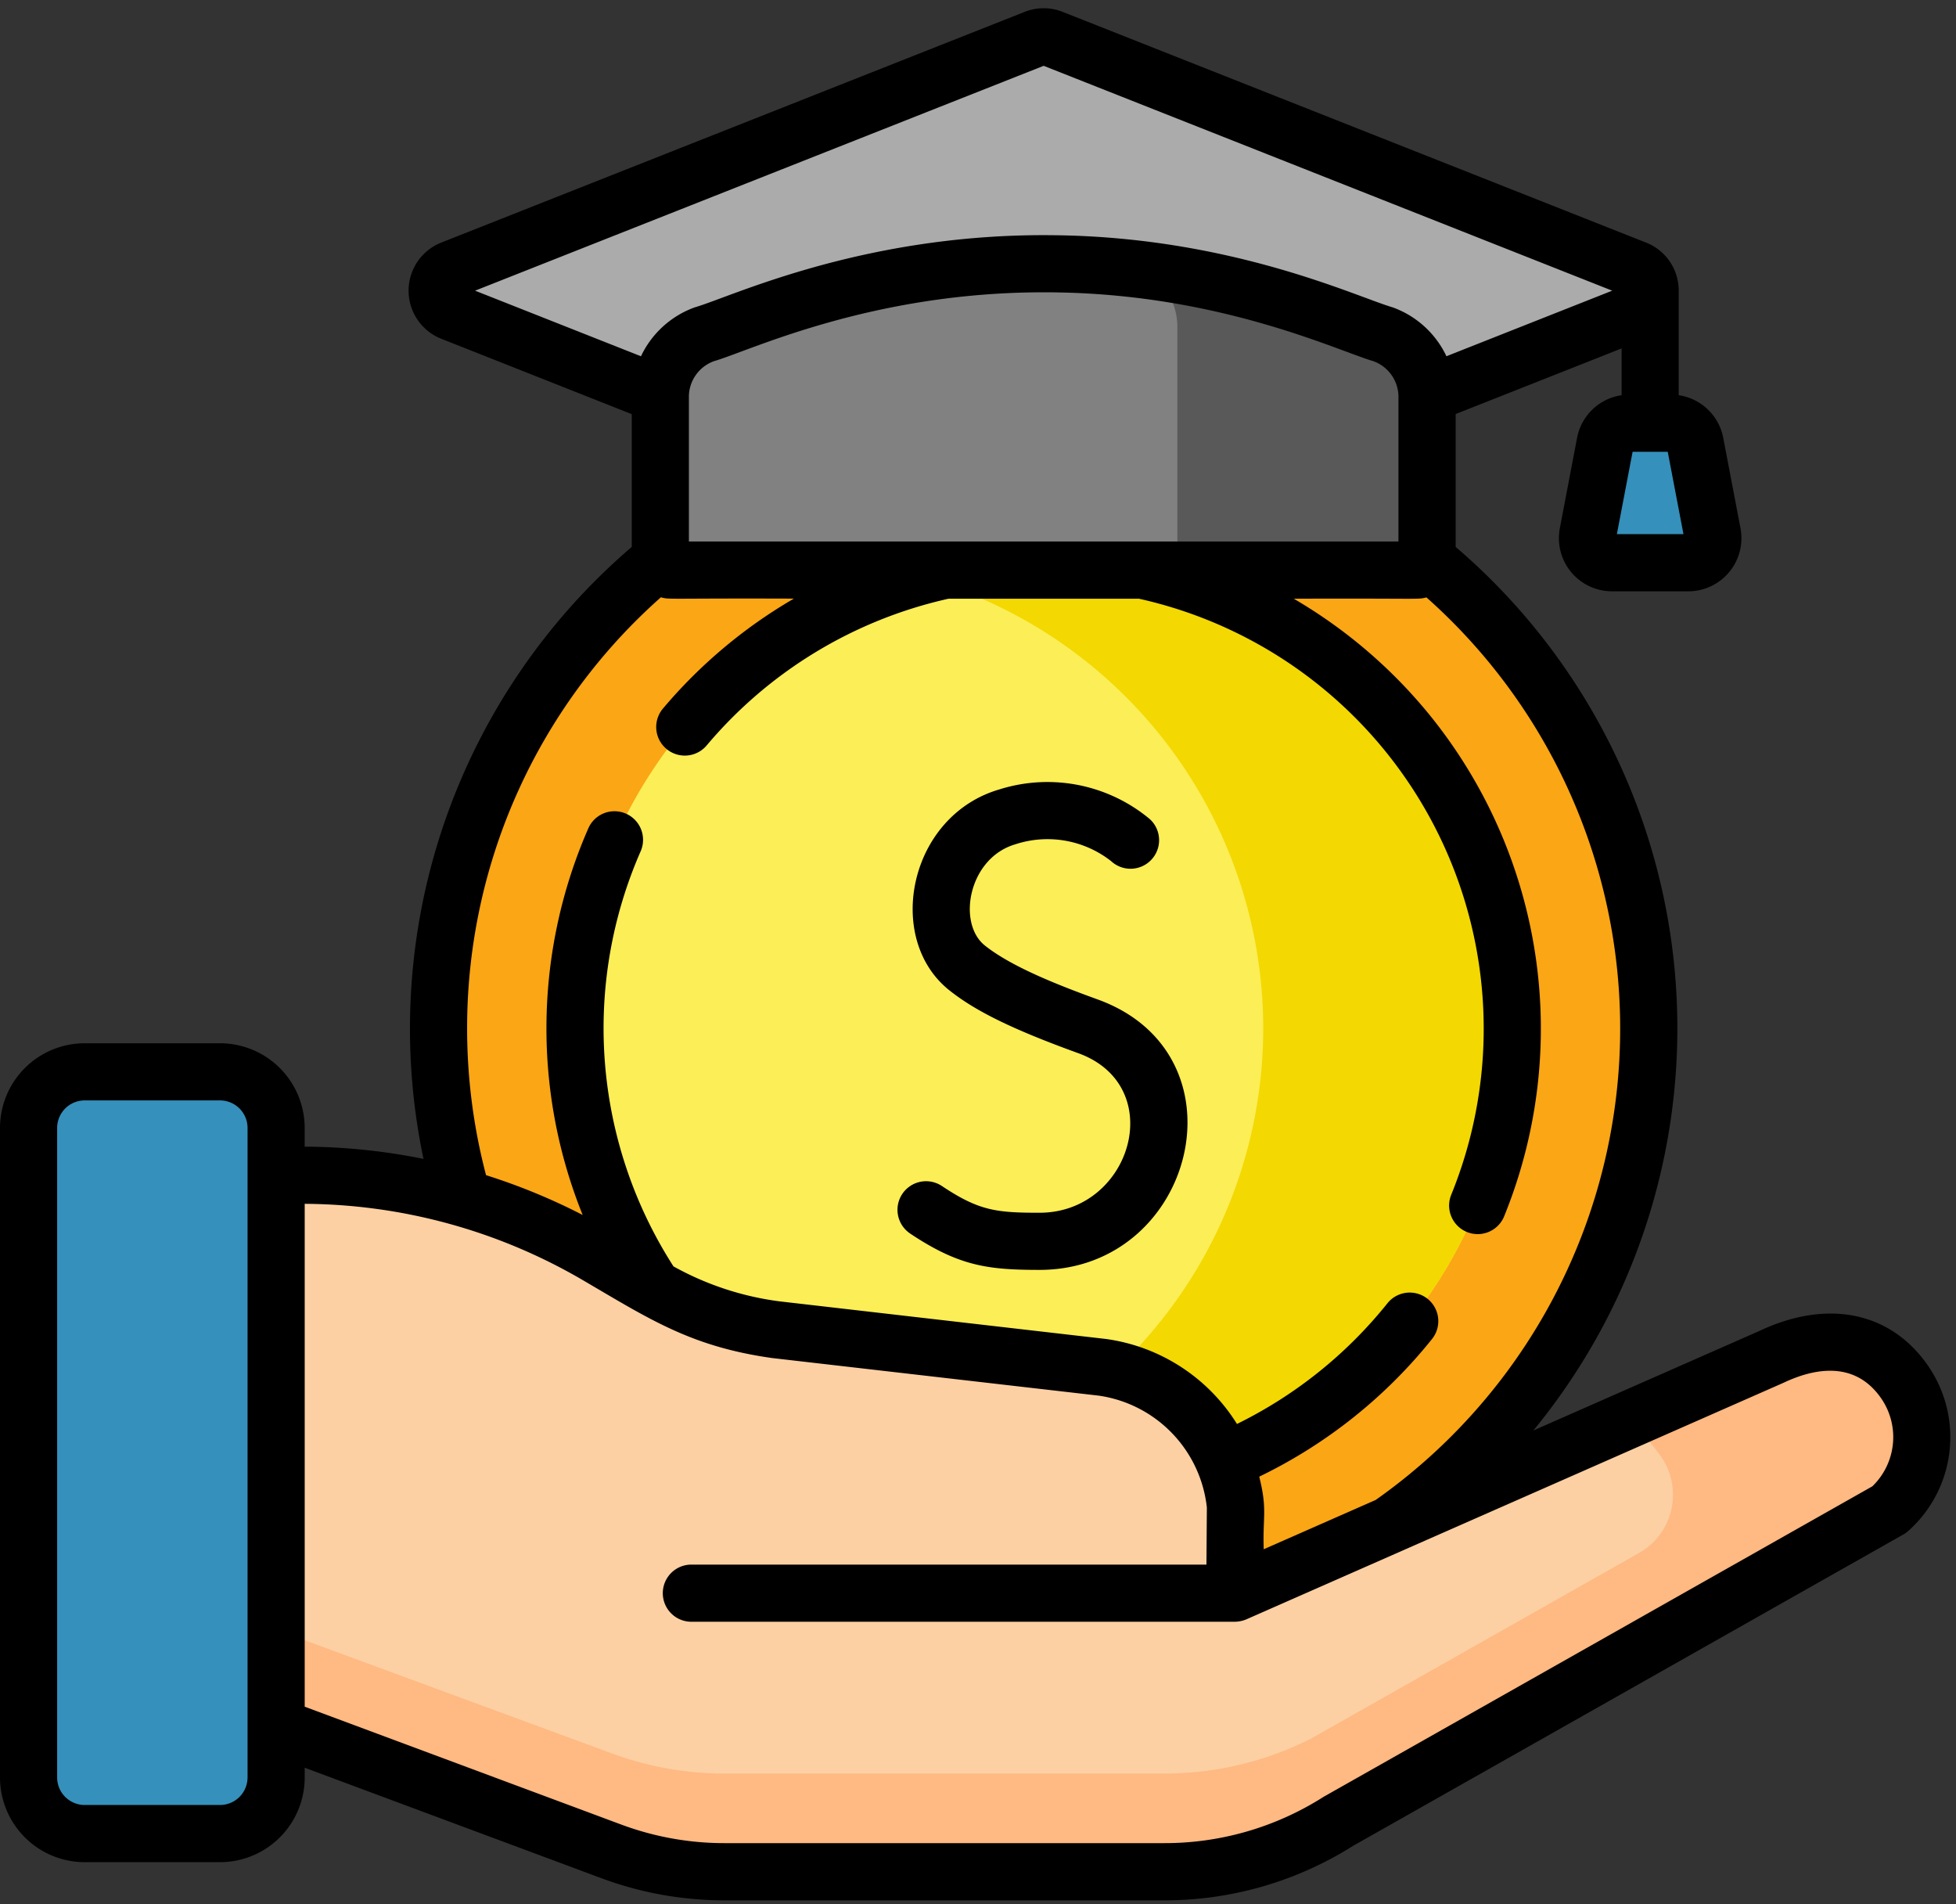
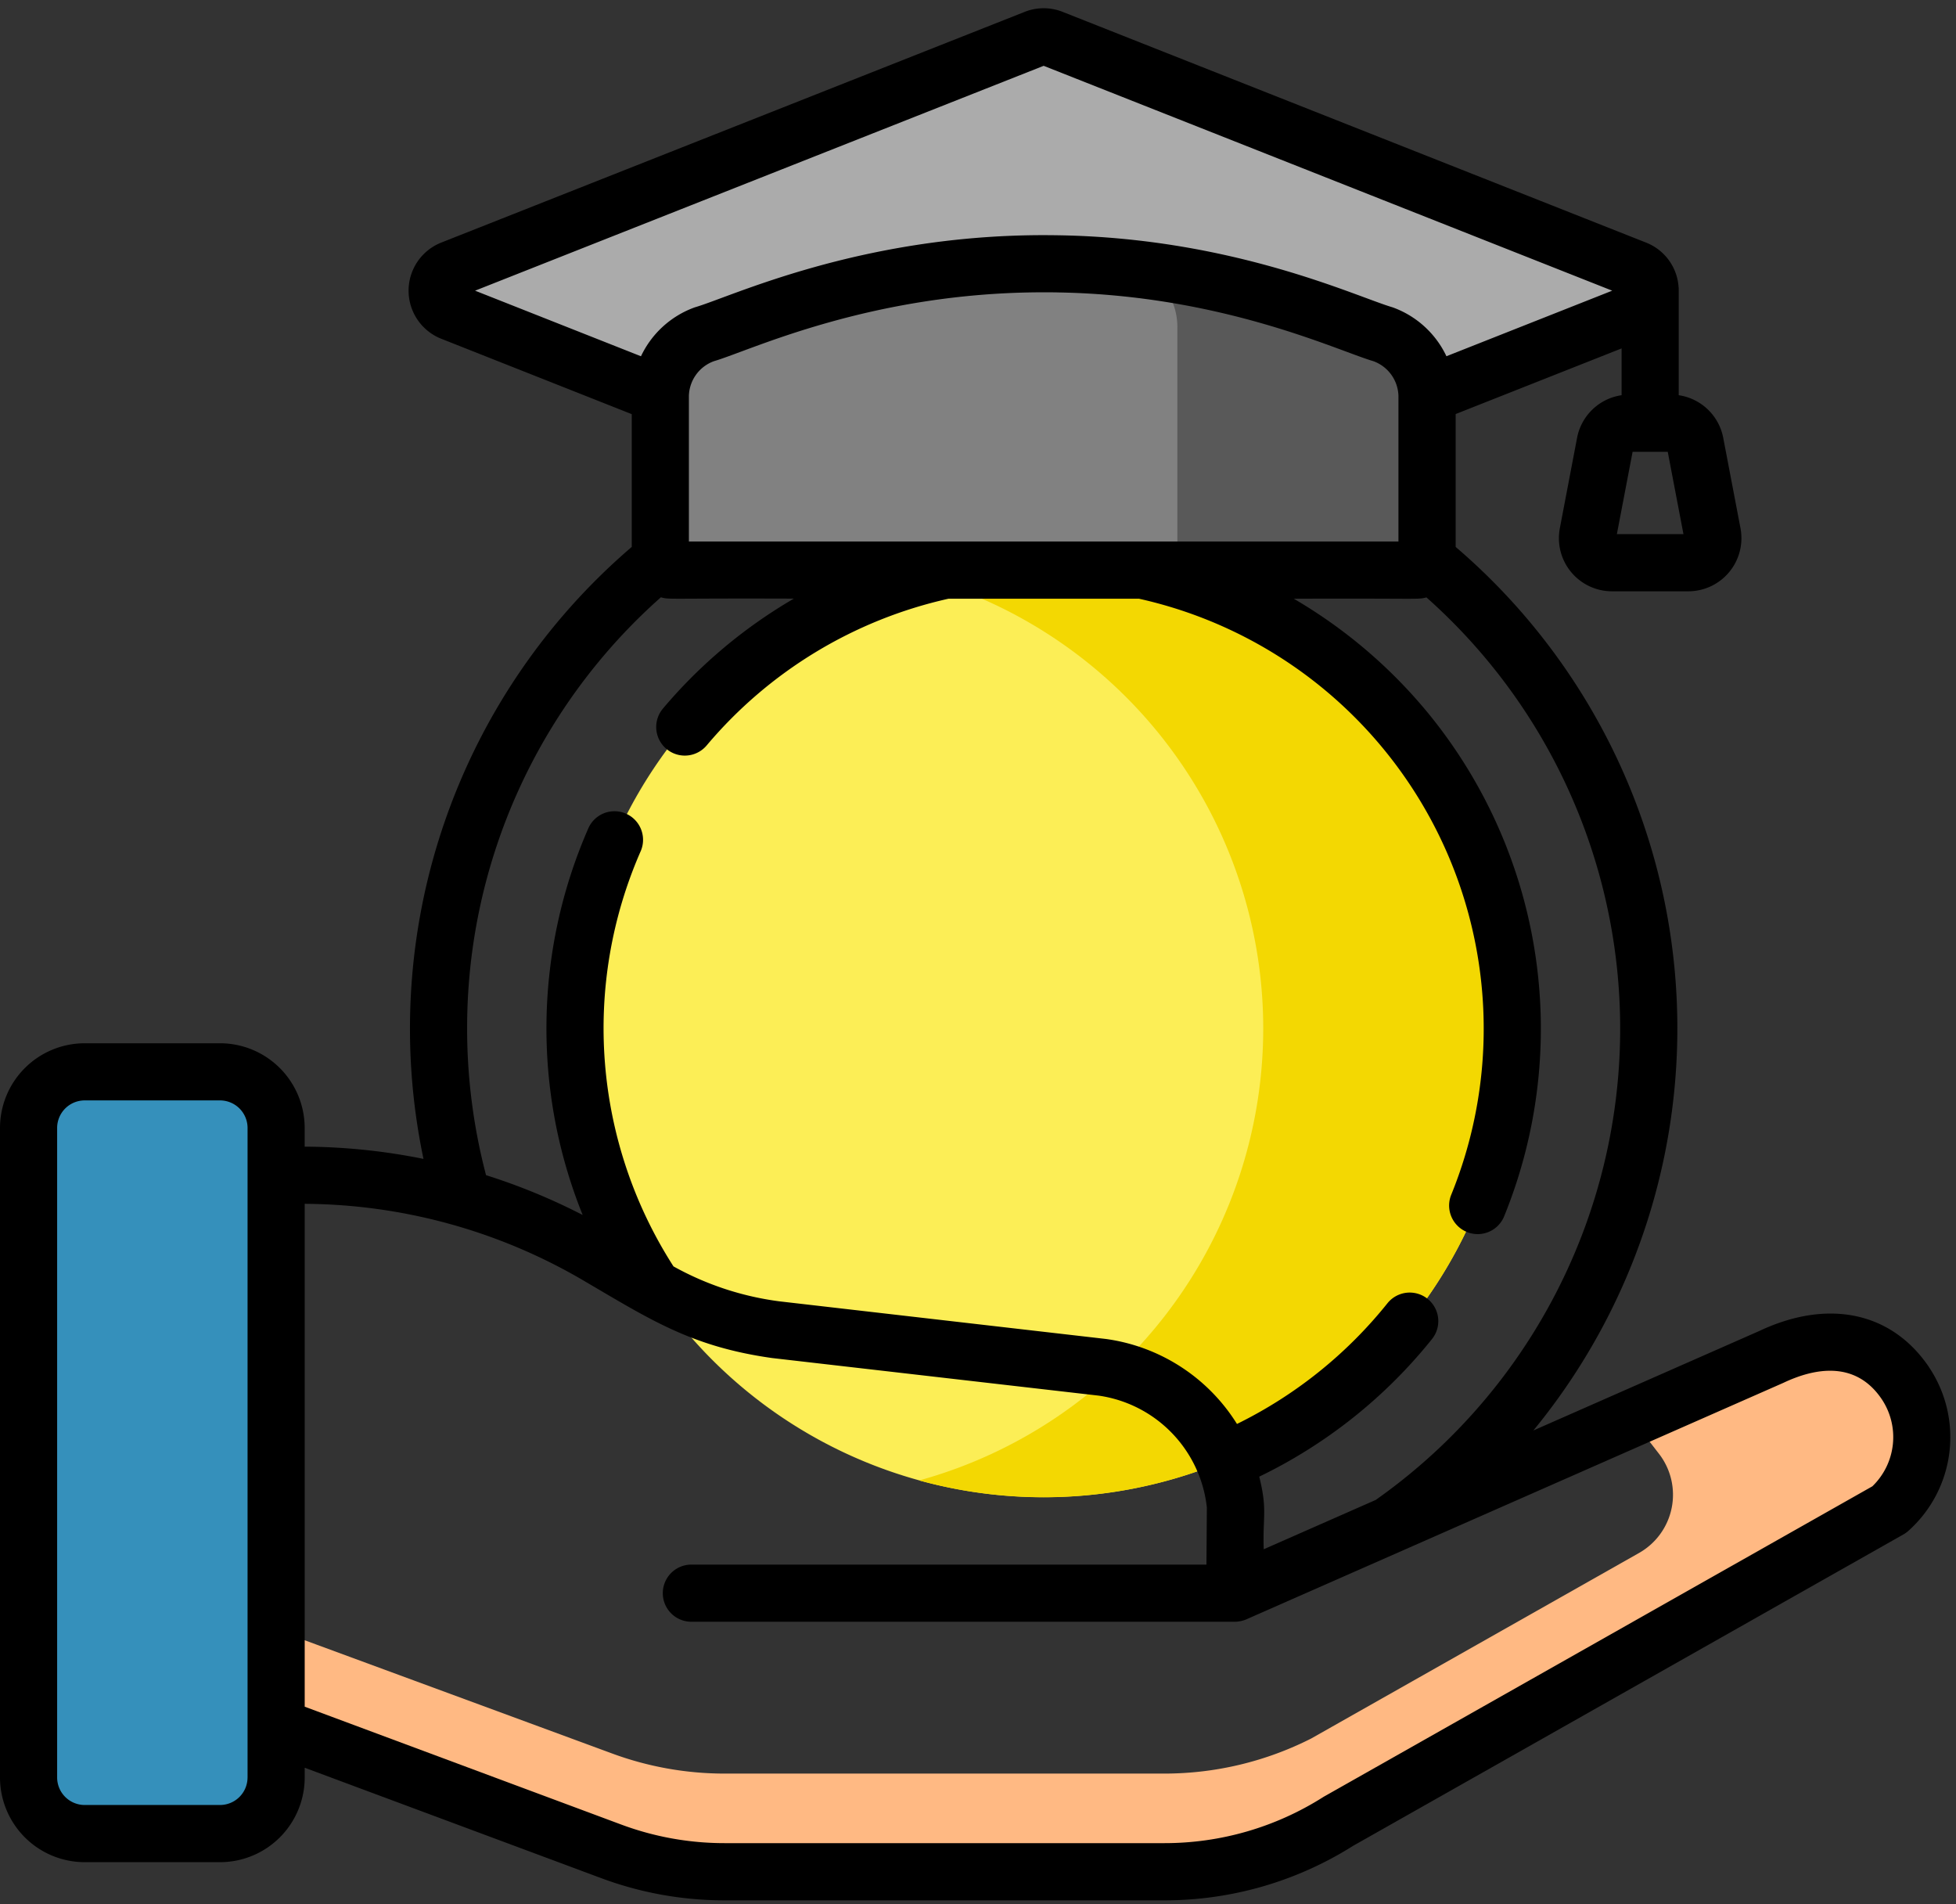
<svg xmlns="http://www.w3.org/2000/svg" width="150" height="146" viewBox="0 0 150 146">
  <rect x="0" y="0" width="150" height="146" fill="#333333" stroke="none" />
  <defs>
    <clipPath id="clip-path">
      <rect id="Rectangle_4597" data-name="Rectangle 4597" width="150" height="146" transform="translate(0 0)" fill="none" />
    </clipPath>
  </defs>
  <g id="Group_112532" data-name="Group 112532" transform="translate(0 0.361)">
    <g id="Group_112529" data-name="Group 112529" transform="translate(0 -0.361)">
      <g id="Group_112528" data-name="Group 112528" clip-path="url(#clip-path)">
-         <path id="Path_93009" data-name="Path 93009" d="M320.285,93.16h-5.853a1.883,1.883,0,0,1-1.849-2.236l1.324-6.933a1.881,1.881,0,0,1,1.849-1.529h3.206a1.881,1.881,0,0,1,1.849,1.529l1.323,6.933a1.883,1.883,0,0,1-1.849,2.236" transform="translate(-190.812 -50.015)" fill="#3590bb" />
        <path id="Path_93010" data-name="Path 93010" d="M131.929,6.532,87.193,24.219a1.774,1.774,0,0,0,0,3.3l24.575,9.716a56.609,56.609,0,0,0,41.628,0l24.575-9.716a1.774,1.774,0,0,0,0-3.3L133.234,6.532a1.773,1.773,0,0,0-1.305,0" transform="translate(-52.546 -3.584)" fill="#ababab" />
-         <path id="Path_93011" data-name="Path 93011" d="M179.154,128.866a46.4,46.4,0,1,1-13.592-32.814,46.4,46.4,0,0,1,13.592,32.814" transform="translate(-52.713 -50.015)" fill="#fba615" />
        <path id="Path_93012" data-name="Path 93012" d="M185.093,145.271a35.939,35.939,0,1,1-35.939-35.939,35.94,35.94,0,0,1,35.939,35.939" transform="translate(-69.118 -66.42)" fill="#fcee56" />
        <path id="Path_93013" data-name="Path 93013" d="M190.795,109.334a35.951,35.951,0,0,0-9.846,1.283,35.949,35.949,0,0,1,.011,69.309,35.942,35.942,0,1,0,9.835-70.592" transform="translate(-110.47 -66.42)" fill="#f3d802" />
        <path id="Path_93014" data-name="Path 93014" d="M188,74.559H130.82a.812.812,0,0,1-.812-.812V61.281a5.1,5.1,0,0,1,3.388-4.806l4.441-1.584a64.3,64.3,0,0,1,21.508-3.821c.425,0,.848,0,1.272.011a64,64,0,0,1,20.318,3.8l4.487,1.6a5.1,5.1,0,0,1,3.389,4.8V73.746a.813.813,0,0,1-.812.812" transform="translate(-79.37 -30.851)" fill="#818181" />
        <path id="Path_93015" data-name="Path 93015" d="M243.724,57.249l-4.487-1.6a65.877,65.877,0,0,0-13.73-3.312,5.1,5.1,0,0,1,2.455,4.357V75.332H246.3a.812.812,0,0,0,.811-.812V62.054a5.1,5.1,0,0,0-3.389-4.8" transform="translate(-137.673 -31.624)" fill="#595959" />
-         <path id="Path_93016" data-name="Path 93016" d="M173.261,246.4c-2.295-3.371-6.091-3.959-10.267-1.982l-41.133,18.112.049-6.675A11.949,11.949,0,0,0,111.7,245.212l-25.049-2.883c-5.779-.819-8.666-2.754-13.7-5.7a44.9,44.9,0,0,0-22.668-6.144H48.338l-3.846,5.071v30.925l3.846,6.279,25.7,9.564a24.922,24.922,0,0,0,8.69,1.566h33.743a24.9,24.9,0,0,0,13.336-3.871l42.25-23.9a7.416,7.416,0,0,0,1.207-9.716" transform="translate(-27.162 -140.383)" fill="#fcd0a3" />
        <path id="Path_93017" data-name="Path 93017" d="M173.261,266.476c-2.295-3.371-6.091-3.959-10.267-1.982l-10.707,4.713,2.1,2.714a5.129,5.129,0,0,1-1.529,7.6L129.8,292.567v0l-2.086,1.181a24.908,24.908,0,0,1-11.25,2.689H82.725a24.891,24.891,0,0,1-8.69-1.566l-29.543-10.88v2.565l3.846,6.279,25.7,9.564a24.921,24.921,0,0,0,8.69,1.566h33.743a24.9,24.9,0,0,0,13.336-3.871l42.25-23.9a7.416,7.416,0,0,0,1.207-9.716" transform="translate(-27.162 -160.456)" fill="#ffb983" />
        <path id="Path_93018" data-name="Path 93018" d="M24.61,264.238a4.3,4.3,0,0,1-4.3,4.3H9.926a4.3,4.3,0,0,1-4.3-4.3v-49.8a4.3,4.3,0,0,1,4.3-4.3H20.307a4.3,4.3,0,0,1,4.3,4.3Z" transform="translate(-3.434 -127.964)" fill="#3590bb" />
      </g>
    </g>
    <g id="Group_112531" data-name="Group 112531" transform="translate(0 -0.361)">
      <g id="Group_112530" data-name="Group 112530" clip-path="url(#clip-path)">
-         <path id="Path_93019" data-name="Path 93019" d="M177.711,187.752c3.747,2.5,5.989,2.771,9.878,2.775h.018c11.935,0,16.079-16.526,4.473-20.733-3.146-1.141-6.635-2.526-8.659-4.138-2.148-1.713-1.255-6.708,2.337-7.759a7.909,7.909,0,0,1,7.344,1.288,2.19,2.19,0,0,0,2.982-3.209,12.257,12.257,0,0,0-11.556-2.285c-6.946,2.031-8.814,11.423-3.84,15.391,2.031,1.619,4.9,3.019,9.9,4.831,6.936,2.515,4.09,12.233-2.979,12.233h-.012c-3.324,0-4.636-.164-7.455-2.04a2.191,2.191,0,1,0-2.429,3.647" transform="translate(-107.896 -93.164)" />
        <path id="Path_93020" data-name="Path 93020" d="M147.91,104.935c-2.859-4.2-7.714-5.227-12.987-2.744l-17.333,7.631a48.566,48.566,0,0,0-5.959-67.741V31.892l12.724-5.032v3.588a4.075,4.075,0,0,0-3.413,3.264l-1.322,6.933a4.073,4.073,0,0,0,4,4.837h5.853a4.074,4.074,0,0,0,4-4.837l-1.324-6.933a4.075,4.075,0,0,0-3.413-3.264V22.361c0-.07,0-.14-.011-.207a3.94,3.94,0,0,0-2.5-3.41L81.494,1.058a3.944,3.944,0,0,0-2.917,0L33.841,18.745a3.965,3.965,0,0,0,0,7.375L48.447,31.9v10.18A48.607,48.607,0,0,0,32.476,89a47.088,47.088,0,0,0-9.111-.939V86.626a6.5,6.5,0,0,0-6.492-6.492H6.492A6.5,6.5,0,0,0,0,86.626v49.8a6.5,6.5,0,0,0,6.492,6.494H16.873a6.5,6.5,0,0,0,6.494-6.494v-.746l22.742,8.466a27.04,27.04,0,0,0,9.454,1.7H89.306a27.075,27.075,0,0,0,14.462-4.18l42.2-23.874a2.236,2.236,0,0,0,.375-.269,9.629,9.629,0,0,0,1.564-12.587M52.829,41.665V30.579c0-.023,0-.046,0-.07a2.914,2.914,0,0,1,1.929-2.673c2.717-.784,11.956-5.266,25.217-5.278.408,0,.819,0,1.229.011,12.545.225,21.359,4.462,24.108,5.267a2.916,2.916,0,0,1,1.931,2.681c0,.02,0,.039,0,.061V41.665Zm71.164-.564,1.207-6.316h2.694L129.1,41.1ZM80.036,5.193l43.6,17.24L110.923,27.46a7.3,7.3,0,0,0-4.135-3.752c-2.752-.8-12.123-5.281-25.5-5.52-.438-.008-.878-.012-1.313-.012-14.13.014-23.966,4.753-26.684,5.532a7.3,7.3,0,0,0-4.137,3.754L36.432,22.433ZM35.823,78.643a44.1,44.1,0,0,1,14.857-32.7c.706.187.3.065,10.2.1a38.305,38.305,0,0,0-10.04,8.429A2.191,2.191,0,0,0,54.192,57.3a33.9,33.9,0,0,1,18.551-11.25h14.6a33.776,33.776,0,0,1,23.941,45.716,2.191,2.191,0,0,0,4.056,1.658,38.173,38.173,0,0,0-5.681-38.428,38.33,38.33,0,0,0-10.445-8.946c9.88-.038,9.474.082,10.176-.1a44.207,44.207,0,0,1-3.895,69.2l-8.583,3.779c-.091-2.5.3-3-.345-5.567a38.353,38.353,0,0,0,13.26-10.564,2.191,2.191,0,0,0-3.422-2.737,33.977,33.977,0,0,1-11.545,9.261,14.105,14.105,0,0,0-10.021-6.512l-.056-.007L59.764,99.92a22.726,22.726,0,0,1-8.117-2.679,33.782,33.782,0,0,1-2.5-31.866A2.191,2.191,0,0,0,45.142,63.6,38.215,38.215,0,0,0,44.684,93.3a47.2,47.2,0,0,0-7.411-3.053,44.271,44.271,0,0,1-1.45-11.6m-16.84,57.779a2.112,2.112,0,0,1-2.11,2.11H6.492a2.112,2.112,0,0,1-2.11-2.11v-49.8a2.112,2.112,0,0,1,2.11-2.11H16.873a2.113,2.113,0,0,1,2.112,2.11v49.8ZM143.592,114.1l-42.029,23.775c-.032.018-.064.036-.094.056a22.681,22.681,0,0,1-12.163,3.53H55.563a22.68,22.68,0,0,1-7.927-1.427L23.367,131V92.444a42.757,42.757,0,0,1,21.307,5.839c5.181,3.032,8.312,5.1,14.5,5.98l.056.007,25.021,2.88a9.734,9.734,0,0,1,8.3,8.579l-.032,4.376h-39.5a2.191,2.191,0,1,0,0,4.382H94.7a2.381,2.381,0,0,0,.883-.186l41.135-18.112.053-.024c2.305-1.091,5.48-1.761,7.519,1.234a5.241,5.241,0,0,1-.7,6.7" transform="translate(0 -0.147)" />
      </g>
    </g>
  </g>
</svg>